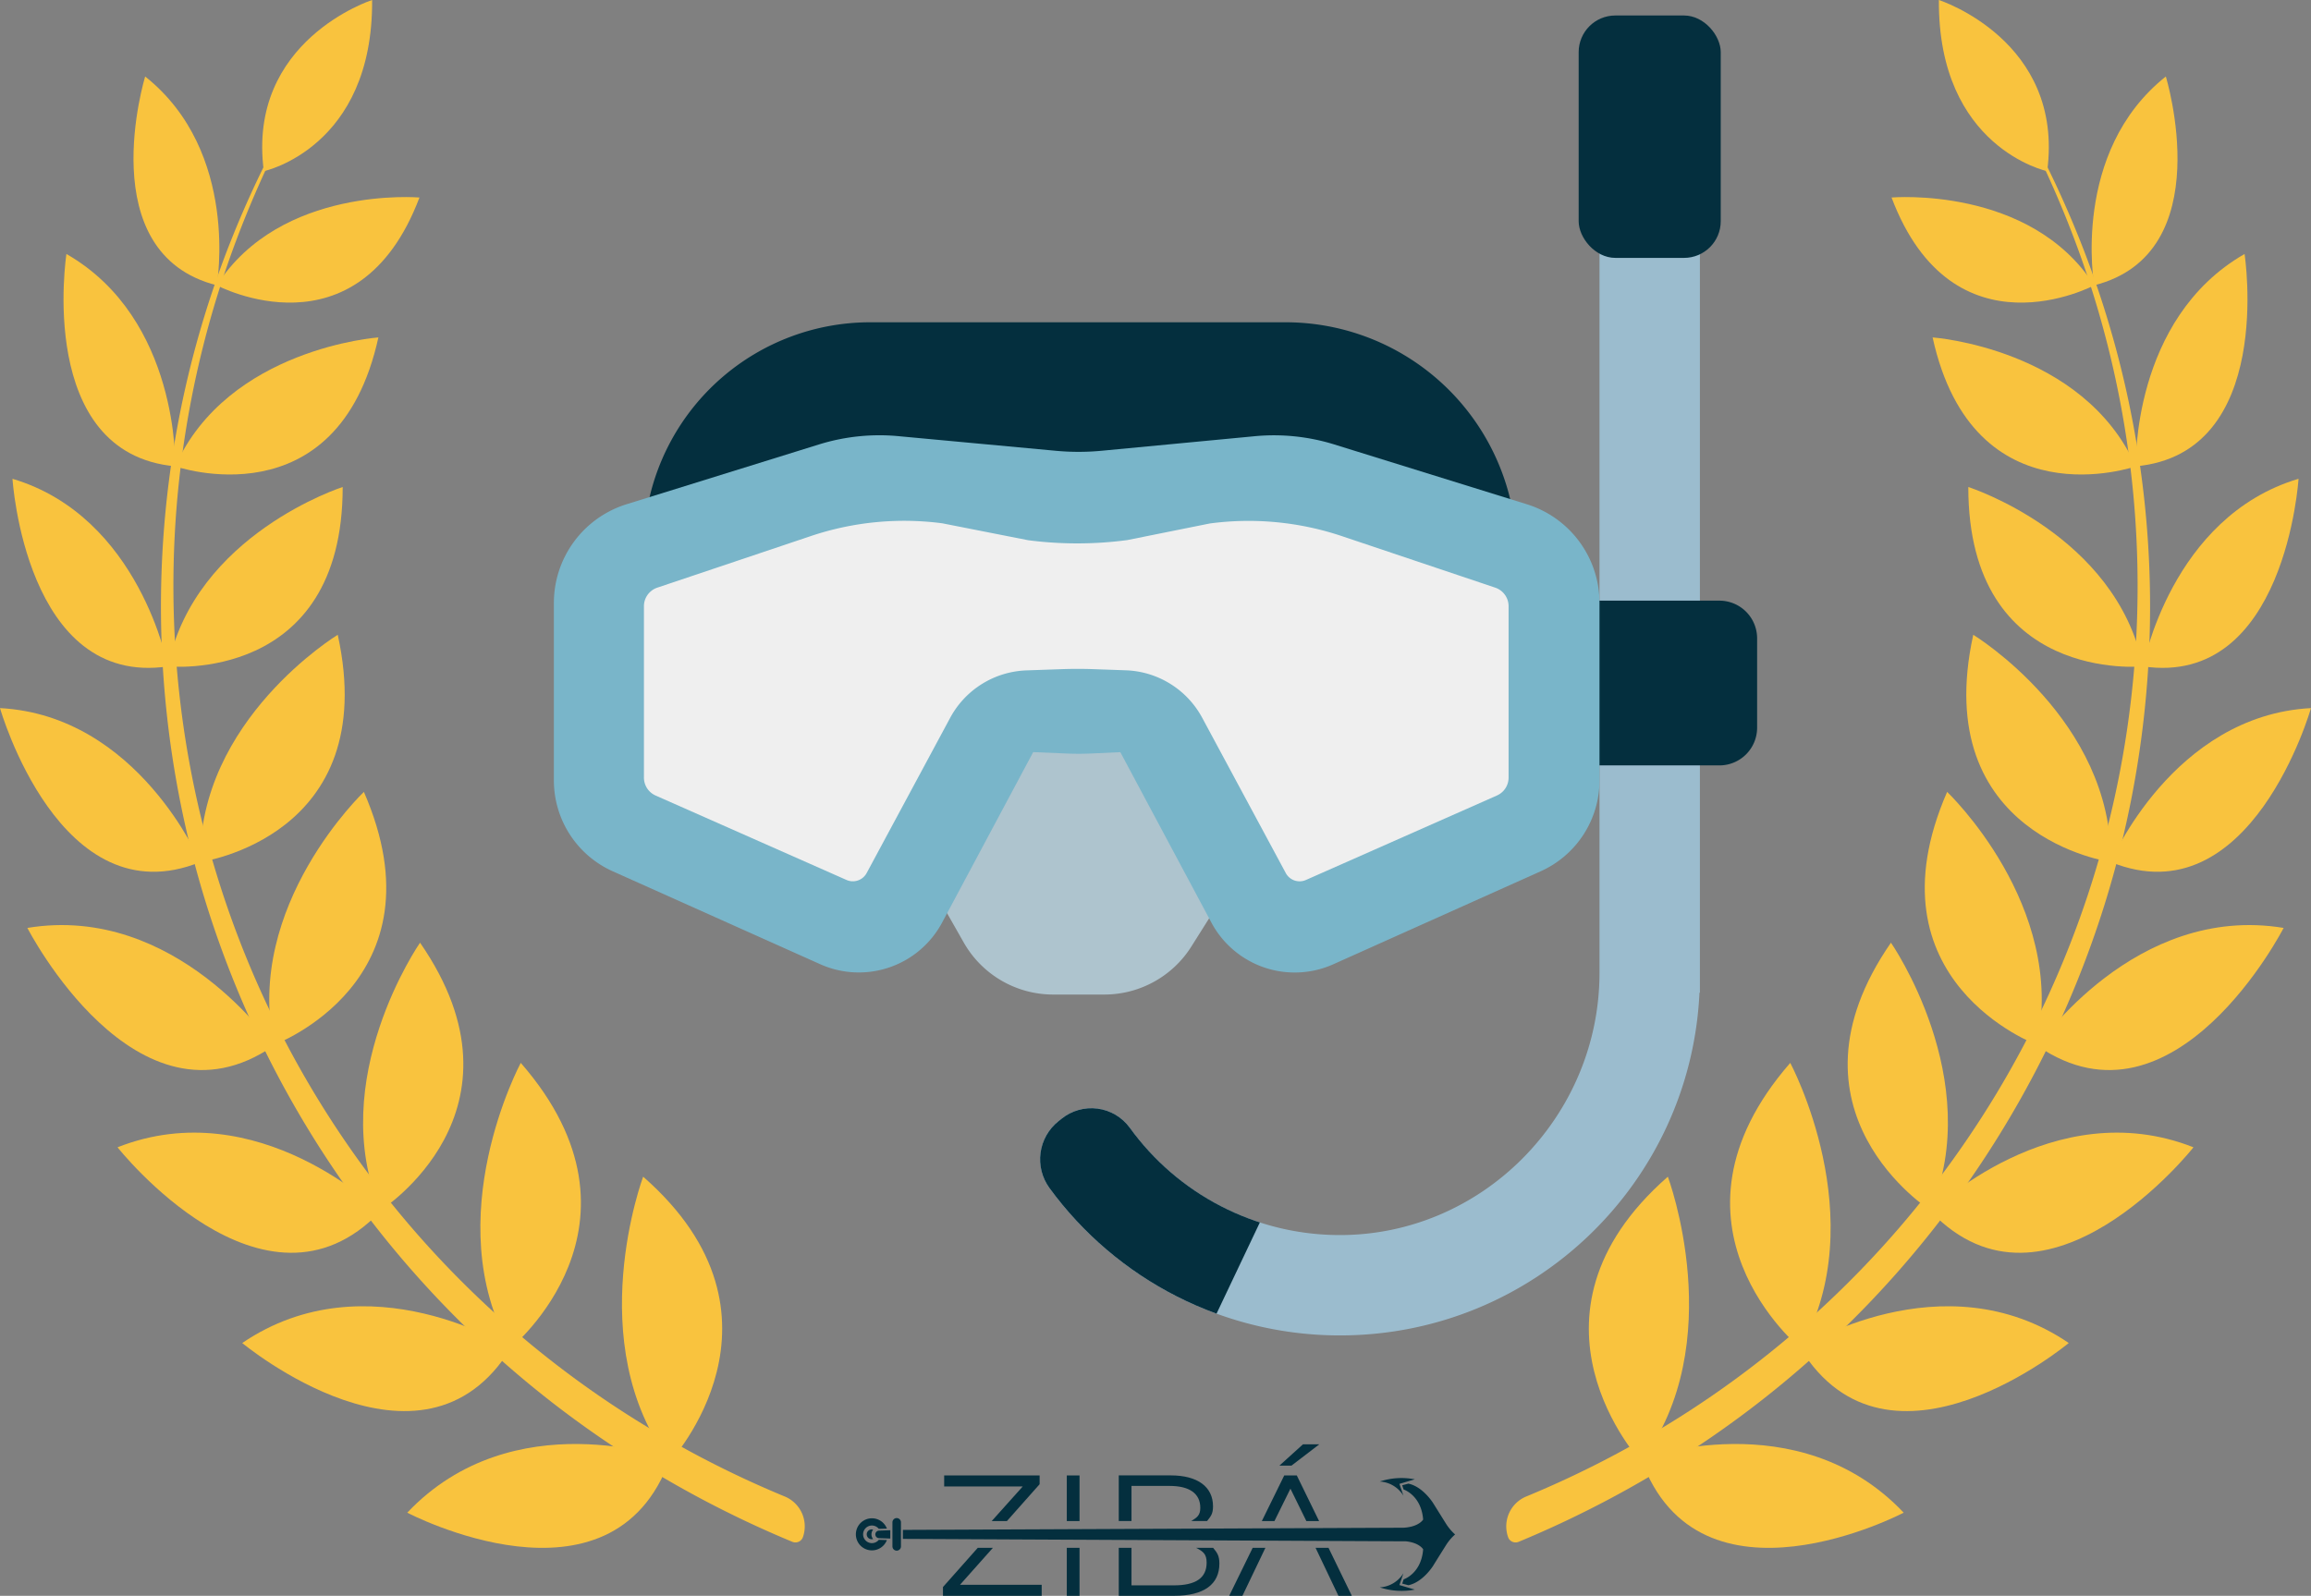
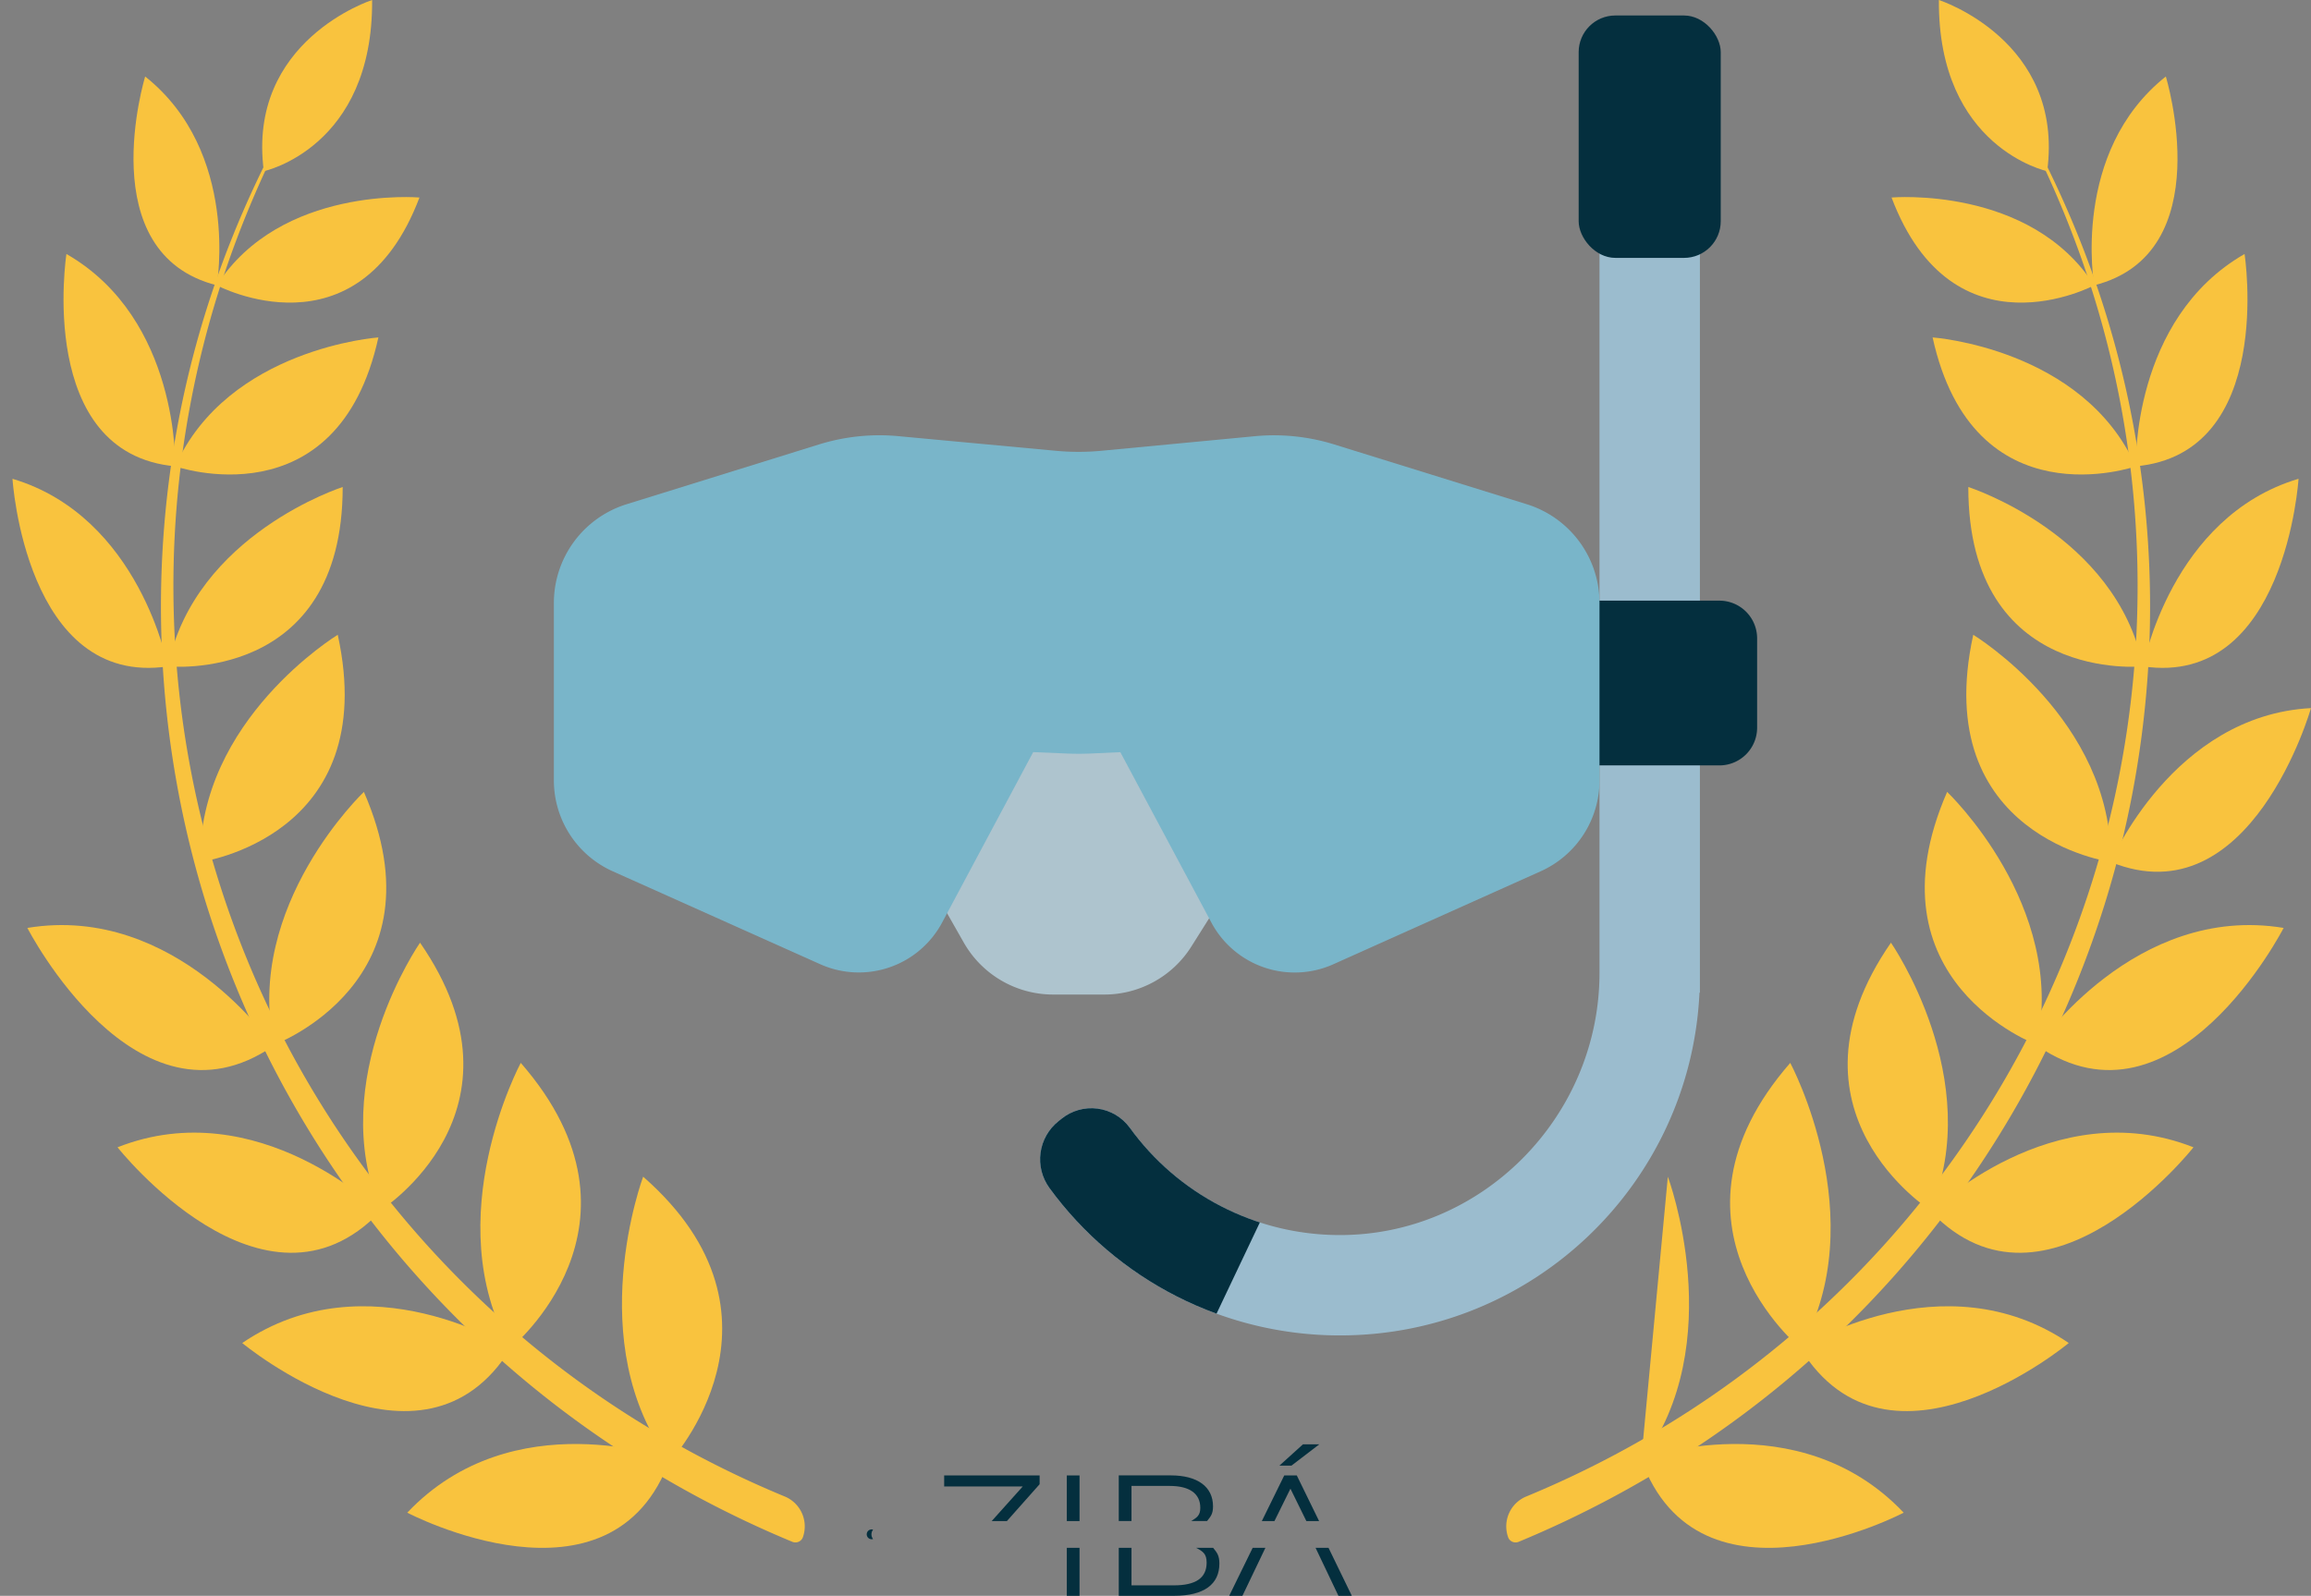
<svg xmlns="http://www.w3.org/2000/svg" viewBox="0 0 1220.01 842.68">
  <rect x="0" y="0" width="1220.01" height="842.68" fill="#808080" stroke="none" />
  <defs>
    <style>.cls-1{fill:#9bbcce;}.cls-2{fill:#f9c33e;}.cls-3{fill:#042f3e;}.cls-4{fill:#aec4ce;}.cls-5{clip-path:url(#clip-path);}.cls-6{fill:#79b5c9;}.cls-7{fill:#efefef;}</style>
    <clipPath id="clip-path">
      <path class="cls-1" d="M844.4,85.18V513.7c0,76.06-62.24,139.18-138.3,138.48A136.8,136.8,0,0,1,596.41,595.5a25.07,25.07,0,0,0-36-4.73l-1.65,1.32A25.72,25.72,0,0,0,554,627.3a189.74,189.74,0,0,0,153.4,77.88c101.92,0,185.08-80.24,189.78-181h.22v-439Z" />
    </clipPath>
  </defs>
  <g id="Capa_2" data-name="Capa 2">
    <g id="laurel">
      <path class="cls-2" d="M139.28,90.4S197,78.08,196.45,0C196.45,0,130.14,21.33,139.28,90.4Z" />
      <path class="cls-2" d="M423.92,811.56a4.2,4.2,0,0,1-5.58,2.63,555.49,555.49,0,0,1-99.4-53.65,535.28,535.28,0,0,1-210-283A529.6,529.6,0,0,1,86.43,359.27a523.4,523.4,0,0,1,36.16-233.9,550,550,0,0,1,54.9-103.29A550.44,550.44,0,0,0,124.91,126.4,519.13,519.13,0,0,0,328.12,745a533.13,533.13,0,0,0,86.5,45.38,17.07,17.07,0,0,1,9.3,21.17Z" />
      <path class="cls-2" d="M114.45,150.66S126.83,80.28,76.64,40.4C76.64,40.4,47.93,133.82,114.45,150.66Z" />
      <path class="cls-2" d="M221.44,104.3s-73.22-6.37-107,46.36C114.45,150.66,188.89,190.36,221.44,104.3Z" />
      <path class="cls-2" d="M92.49,246.24s2.4-77.78-57.42-112.12C35.07,134.12,18.76,239.46,92.49,246.24Z" />
      <path class="cls-2" d="M199.76,178.18s-79.28,5.61-107.27,68.06c0,0,85.72,30,107.27-68.06" />
      <path class="cls-2" d="M88.66,351.89s-14.72-79-82.07-99.06C6.59,252.83,13.47,363,88.66,351.89Z" />
      <path class="cls-2" d="M180.91,257.17s-78,24.95-92.25,94.72c0,0,92.3,9.4,92.25-94.72" />
-       <path class="cls-2" d="M105.69,455.21S73,377.82,0,373.92C0,373.92,31.68,485.23,105.69,455.21Z" />
      <path class="cls-2" d="M178.3,335.2s-73.76,44.92-72.61,120c0,0,96-13.21,72.61-120" />
      <path class="cls-2" d="M144.25,552.37S93,477,14.45,490C14.45,490,71.85,602,144.25,552.37Z" />
      <path class="cls-2" d="M192.1,418.17s-63.18,60-47.44,133.55c0,0,91-33.65,47.44-133.55" />
      <path class="cls-2" d="M200.63,639.84s-64.38-63.29-138.58-34C62.05,605.86,139.41,703.86,200.63,639.84Z" />
      <path class="cls-2" d="M221.75,497.79s-50.23,72.33-20.85,141.32c0,0,82.45-52.27,20.85-141.32" />
      <path class="cls-2" d="M269.63,711.89s-75.36-47.88-141.75-2.7C127.88,709.19,222.83,788.26,269.63,711.89Z" />
      <path class="cls-2" d="M274.91,561.27S230.83,643.46,269.44,712c0,0,80-65.27,5.47-150.75" />
      <path class="cls-2" d="M353.68,770.41S270.78,739.9,215,798.78C215,798.78,323.2,855.65,353.68,770.41Z" />
      <path class="cls-2" d="M339.53,621.36s-32.91,87.95,14.14,150.49c0,0,70.6-76.28-14.14-150.49" />
      <path class="cls-2" d="M1080.74,90.4S1023,78.08,1023.57,0C1023.57,0,1089.87,21.33,1080.74,90.4Z" />
      <path class="cls-2" d="M796.1,811.56a4.19,4.19,0,0,0,5.57,2.63,555.49,555.49,0,0,0,99.4-53.65,535.4,535.4,0,0,0,210-283,529.58,529.58,0,0,0,22.53-118.22,523.58,523.58,0,0,0-36.15-233.9,550.07,550.07,0,0,0-54.91-103.29,550.48,550.48,0,0,1,52.59,104.32A519.14,519.14,0,0,1,891.89,745a532.72,532.72,0,0,1-86.5,45.38,17.06,17.06,0,0,0-9.29,21.17Z" />
      <path class="cls-2" d="M1105.56,150.66s-12.38-70.38,37.81-110.26C1143.37,40.4,1172.08,133.82,1105.56,150.66Z" />
      <path class="cls-2" d="M998.57,104.3s73.22-6.37,107,46.36C1105.56,150.66,1031.12,190.36,998.57,104.3Z" />
      <path class="cls-2" d="M1127.53,246.24s-2.4-77.78,57.41-112.12C1184.94,134.12,1201.26,239.46,1127.53,246.24Z" />
      <path class="cls-2" d="M1020.25,178.18s79.28,5.61,107.28,68.06c0,0-85.72,30-107.28-68.06" />
      <path class="cls-2" d="M1131.35,351.89s14.73-79,82.08-99.06C1213.43,252.83,1206.55,363,1131.35,351.89Z" />
      <path class="cls-2" d="M1039.1,257.17s78,24.95,92.25,94.72c0,0-92.3,9.4-92.25-94.72" />
      <path class="cls-2" d="M1114.33,455.21S1147,377.82,1220,373.92C1220,373.92,1188.33,485.23,1114.33,455.21Z" />
      <path class="cls-2" d="M1041.71,335.2s73.77,44.92,72.62,120c0,0-96-13.21-72.62-120" />
      <path class="cls-2" d="M1075.76,552.37S1127,477,1205.56,490C1205.56,490,1148.16,602,1075.76,552.37Z" />
      <path class="cls-2" d="M1027.92,418.17s63.18,60,47.43,133.55c0,0-91-33.65-47.43-133.55" />
      <path class="cls-2" d="M1019.38,639.84s64.38-63.29,138.58-34C1158,605.86,1080.6,703.86,1019.38,639.84Z" />
      <path class="cls-2" d="M998.26,497.79s50.23,72.33,20.85,141.32c0,0-82.44-52.27-20.85-141.32" />
      <path class="cls-2" d="M950.38,711.89s75.36-47.88,141.75-2.7C1092.13,709.19,997.18,788.26,950.38,711.89Z" />
      <path class="cls-2" d="M945.1,561.27s44.08,82.19,5.47,150.75c0,0-80-65.27-5.47-150.75" />
      <path class="cls-2" d="M866.34,770.41s82.9-30.51,138.64,28.37C1005,798.78,896.81,855.65,866.34,770.41Z" />
-       <path class="cls-2" d="M880.48,621.36s32.91,87.95-14.14,150.49c0,0-70.59-76.28,14.14-150.49" />
+       <path class="cls-2" d="M880.48,621.36s32.91,87.95-14.14,150.49" />
      <polygon class="cls-3" points="696.49 762.68 687.86 762.68 675.42 773.94 681.78 773.94 696.49 762.68" />
      <path class="cls-3" d="M460.31,807.63a2.59,2.59,0,1,0,0,5.17,2.49,2.49,0,0,0,.61-.08,4.06,4.06,0,0,1-.87-2.48,4.14,4.14,0,0,1,.89-2.53A2.59,2.59,0,0,0,460.31,807.63Z" />
      <polygon class="cls-3" points="548.83 783.75 548.83 779.12 498.44 779.12 498.44 784.93 539.93 784.93 523.53 803.22 531.55 803.22 548.83 783.75" />
-       <polygon class="cls-3" points="497.8 838.05 497.8 842.68 549.92 842.68 549.92 836.87 506.79 836.87 524.16 817.35 516.17 817.35 497.8 838.05" />
      <rect class="cls-3" x="563.18" y="817.35" width="6.72" height="25.33" />
      <rect class="cls-3" x="563.18" y="779.12" width="6.72" height="24.1" />
      <path class="cls-3" d="M597.33,784.66h20.24c10.18,0,16.08,3.9,16.08,11.53,0,4-1.68,5.11-4.77,7h8.35c2-2.5,3.14-3.81,3.14-7.76,0-10.35-8.18-16.34-22.34-16.34H590.61v24.1h6.72Z" />
      <path class="cls-3" d="M637,825.16c0,8.35-6.09,12-17.26,12H597.33V817.35h-6.72v25.33h29.24c15.89,0,23.88-6.17,23.88-17,0-4.19-1.17-5.73-3.3-8.35h-9C635.09,819.25,637,820.51,637,825.16Z" />
      <polygon class="cls-3" points="706.57 842.68 713.65 842.68 701.35 817.35 694.51 817.35 706.57 842.68" />
      <polygon class="cls-3" points="648.91 842.68 655.9 842.68 668.02 817.35 661.3 817.35 648.91 842.68" />
      <polygon class="cls-3" points="681.24 786.11 689.65 803.22 696.37 803.22 684.6 779.12 677.97 779.12 666.14 803.22 672.79 803.22 681.24 786.11" />
-       <path class="cls-3" d="M728.42,838.23a15.72,15.72,0,0,0,12.46-7.47L738.77,837l8.13,2.4A36.67,36.67,0,0,1,728.42,838.23Zm0-55.9a15.68,15.68,0,0,1,12.46,7.48l-2.11-6.24,8.13-2.4A36.61,36.61,0,0,0,728.42,782.33ZM460.31,801.75a8.47,8.47,0,1,0,7.9,11.49l-4.28-.12a4.65,4.65,0,1,1,0-5.81l4.28-.12A8.45,8.45,0,0,0,460.31,801.75Zm13.07-.12a2.26,2.26,0,0,1,2.25,2.26v12.69a2.26,2.26,0,0,1-2.25,2.26h0a2.26,2.26,0,0,1-2.25-2.26V803.89a2.26,2.26,0,0,1,2.25-2.26ZM470,808.05v4.39l-5.89-.19a2,2,0,1,1,0-4Zm270.24-23.74.75,2.23s9.31,3,10.31,15.87c0,0-2.16,3.86-10.34,4.32h-.13l-264.19,1.15v4.75l265.59,1.28c7.14.76,9.07,4.21,9.07,4.21C750.33,831,741,834,741,834l-.75,2.23,3.26.86c7.63-1.57,13-10.17,13-10.17,1.9-3.09,6.92-11.08,6.92-11.08a26.33,26.33,0,0,1,4.73-5.56h0a27.15,27.15,0,0,1-4.73-5.57s-5-8-6.92-11.08c0,0-5.36-8.6-13-10.18Z" />
    </g>
    <g id="buzo">
      <path class="cls-4" d="M495.4,474.18l13.39,23.55A54.29,54.29,0,0,0,556,525.18h27a54.29,54.29,0,0,0,45.92-25.34l16.17-25.66-44.71-90H536.47Z" />
-       <path class="cls-3" d="M801.4,284.4l-2.95-15.32a122,122,0,0,0-119.76-98.9H459.41a119.66,119.66,0,0,0-118.48,103l-1,7.36Z" />
      <path class="cls-1" d="M844.4,85.18V513.7c0,76.06-62.24,139.18-138.3,138.48A136.8,136.8,0,0,1,596.41,595.5a25.07,25.07,0,0,0-36-4.73l-1.65,1.32A25.72,25.72,0,0,0,554,627.3a189.74,189.74,0,0,0,153.4,77.88c101.92,0,185.08-80.24,189.78-181h.22v-439Z" />
      <g class="cls-5">
        <polygon class="cls-3" points="634.4 710.18 681.4 611.18 589.4 542.18 525.22 637.14 634.4 710.18" />
      </g>
      <path class="cls-3" d="M838.4,317.18h69.29a19.92,19.92,0,0,1,19.92,19.93v47.14a19.92,19.92,0,0,1-19.92,19.93H838.4Z" />
      <rect class="cls-3" x="833.4" y="8.18" width="75" height="128" rx="19.36" />
      <path class="cls-6" d="M806,266.26,704.39,234.7a107.54,107.54,0,0,0-42.86-4.27l-80,7.6a129.57,129.57,0,0,1-24.28,0l-82-7.62a107.54,107.54,0,0,0-42.86,4.27L330.8,266.26a54.58,54.58,0,0,0-38.4,52.13v93.72a52.59,52.59,0,0,0,31.1,48L433,509.16a49.86,49.86,0,0,0,64.36-22l48.08-90,18.35.77c3.77.15,7.53.15,11.3,0l16.35-.74,48.08,90a49.86,49.86,0,0,0,64.36,22L813.3,460.11a52.59,52.59,0,0,0,31.1-48V318.39A54.58,54.58,0,0,0,806,266.26Z" />
-       <path class="cls-7" d="M542.75,285.26l-45.34-8.93A154.86,154.86,0,0,0,428,283.09l-81,27.22a10.36,10.36,0,0,0-7.06,9.82v90.48a10.37,10.37,0,0,0,6.17,9.48l100.82,44.6A8.28,8.28,0,0,0,457.53,461l44.11-82A47.68,47.68,0,0,1,542,354l18.61-.65q8.29-.28,16.6,0l17.15.61a47.7,47.7,0,0,1,40.3,25.07l44.12,82a8.28,8.28,0,0,0,10.64,3.65l100.82-44.6a10.37,10.37,0,0,0,6.17-9.48V320.13a10.36,10.36,0,0,0-7.07-9.82l-80.84-27.17a154.94,154.94,0,0,0-69.74-6.73L595,285.21A200.29,200.29,0,0,1,542.75,285.26Z" />
    </g>
  </g>
</svg>